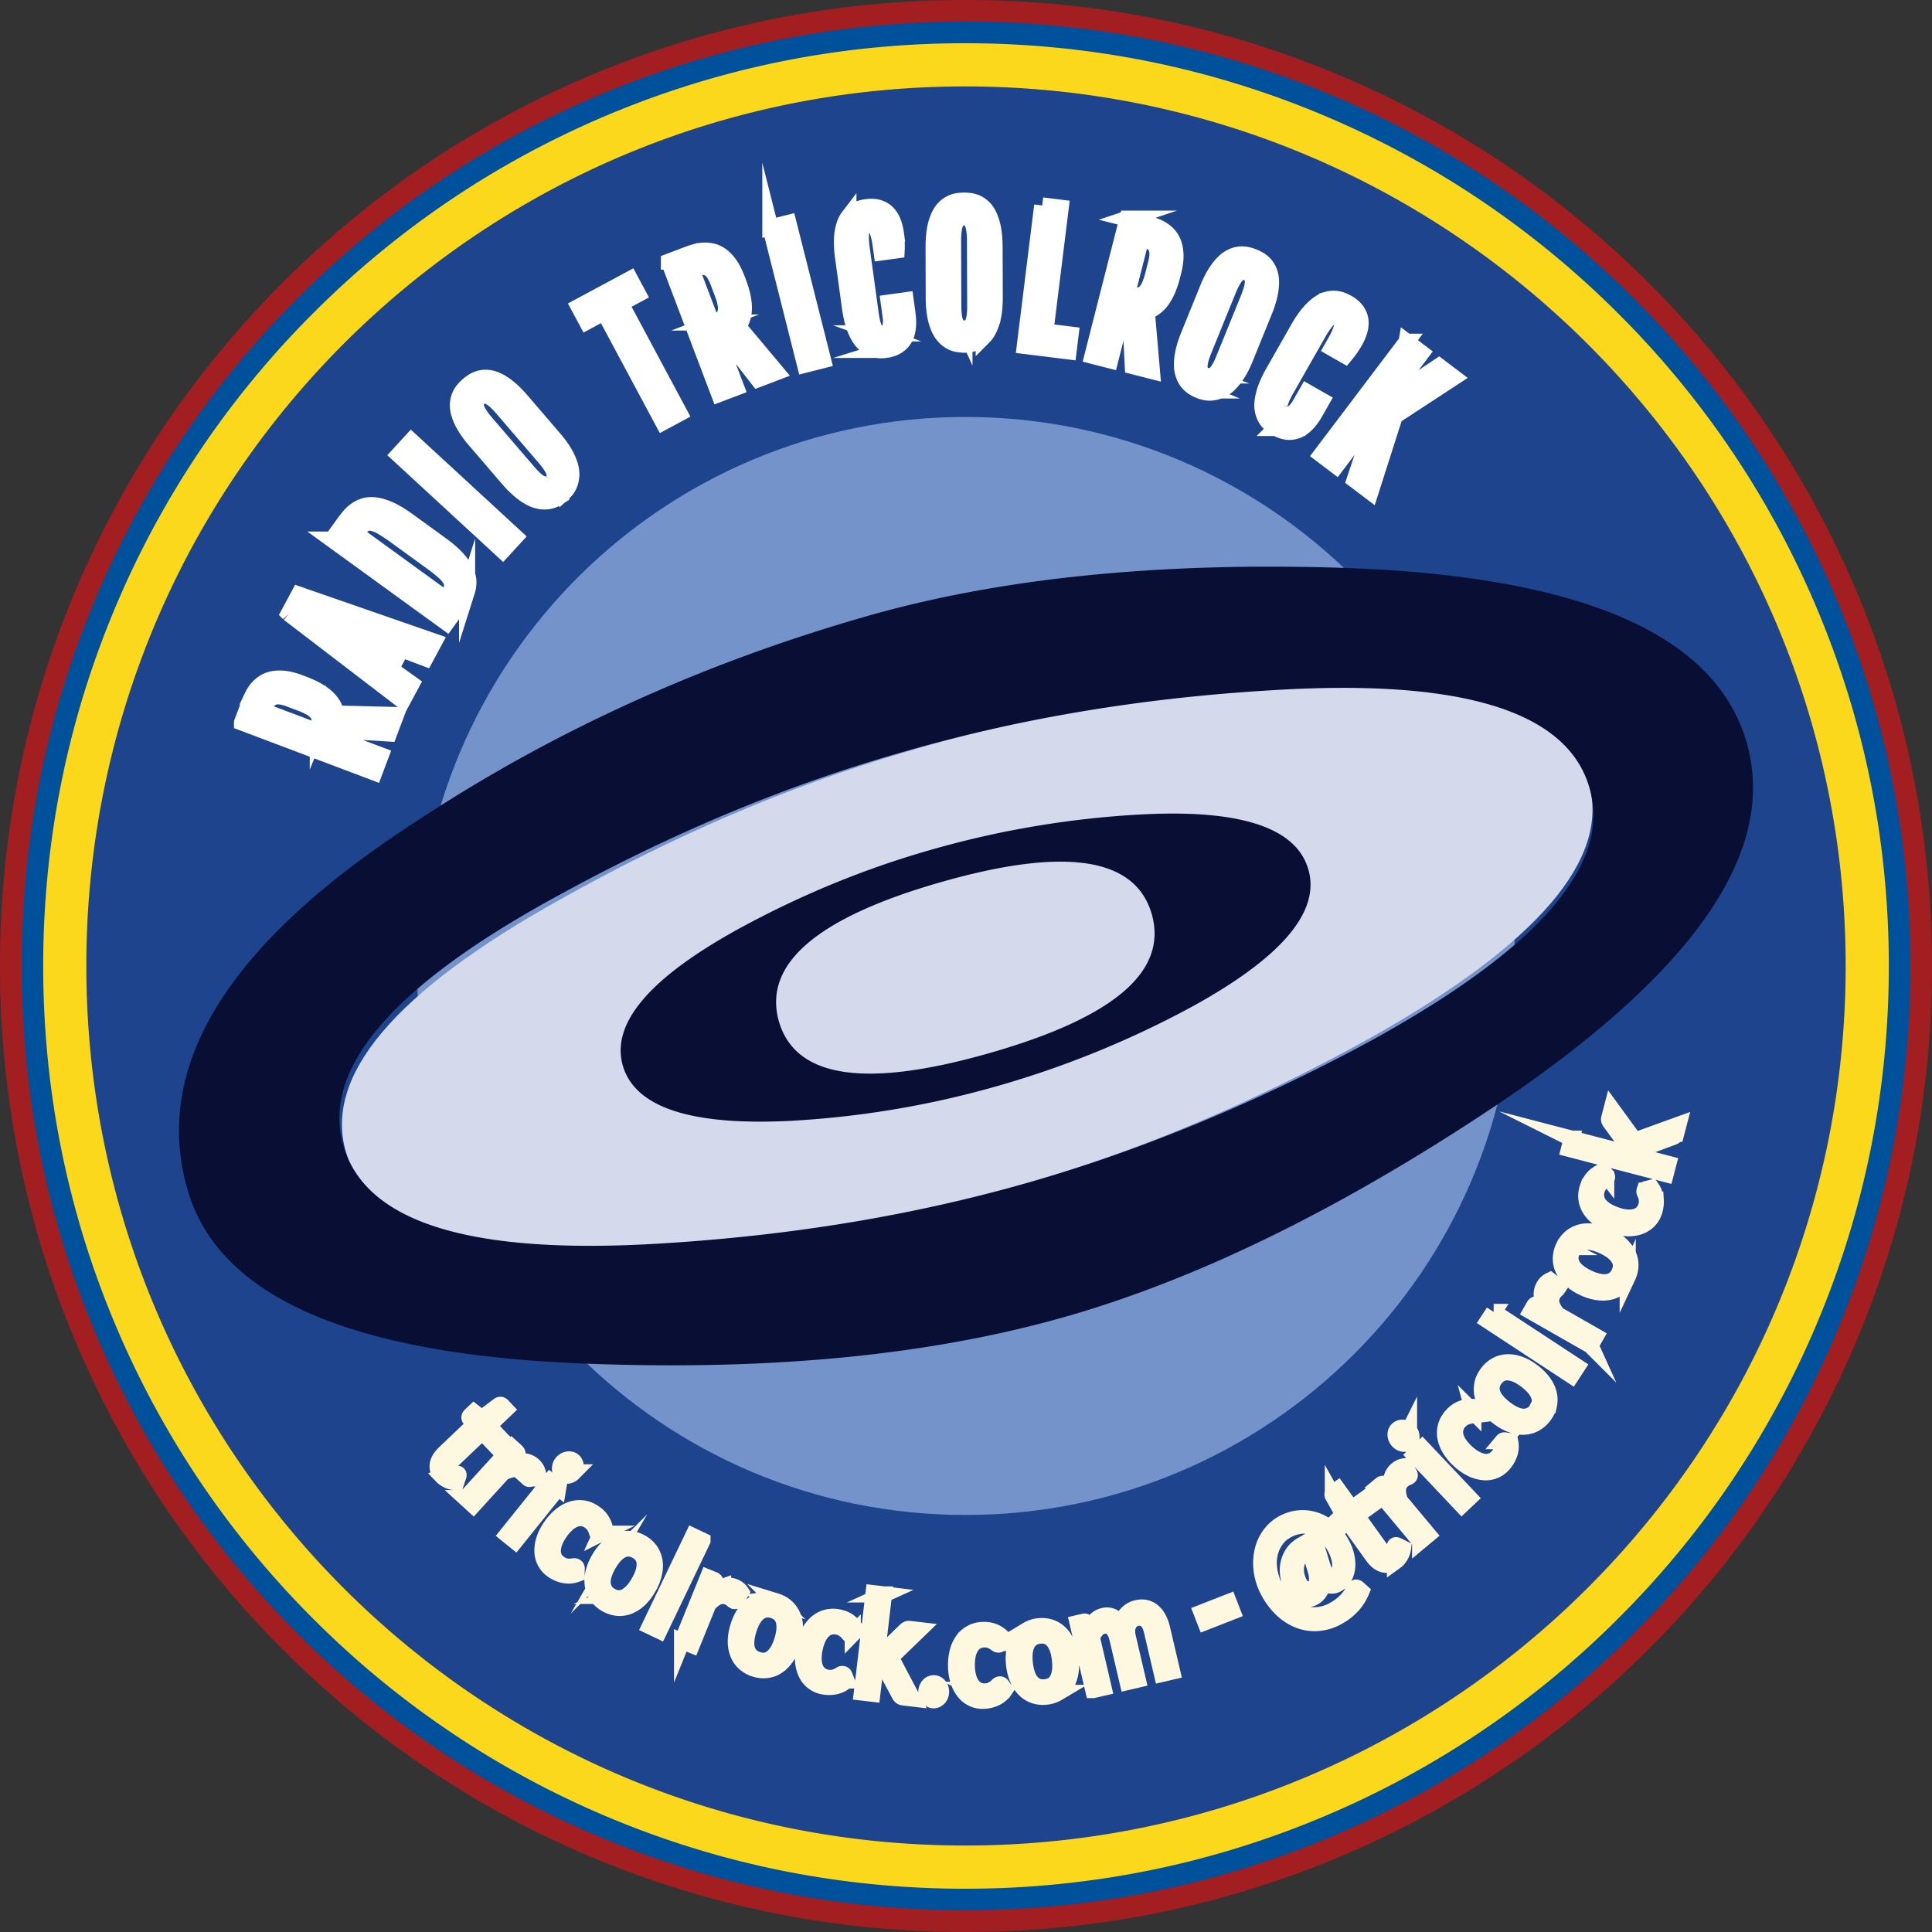
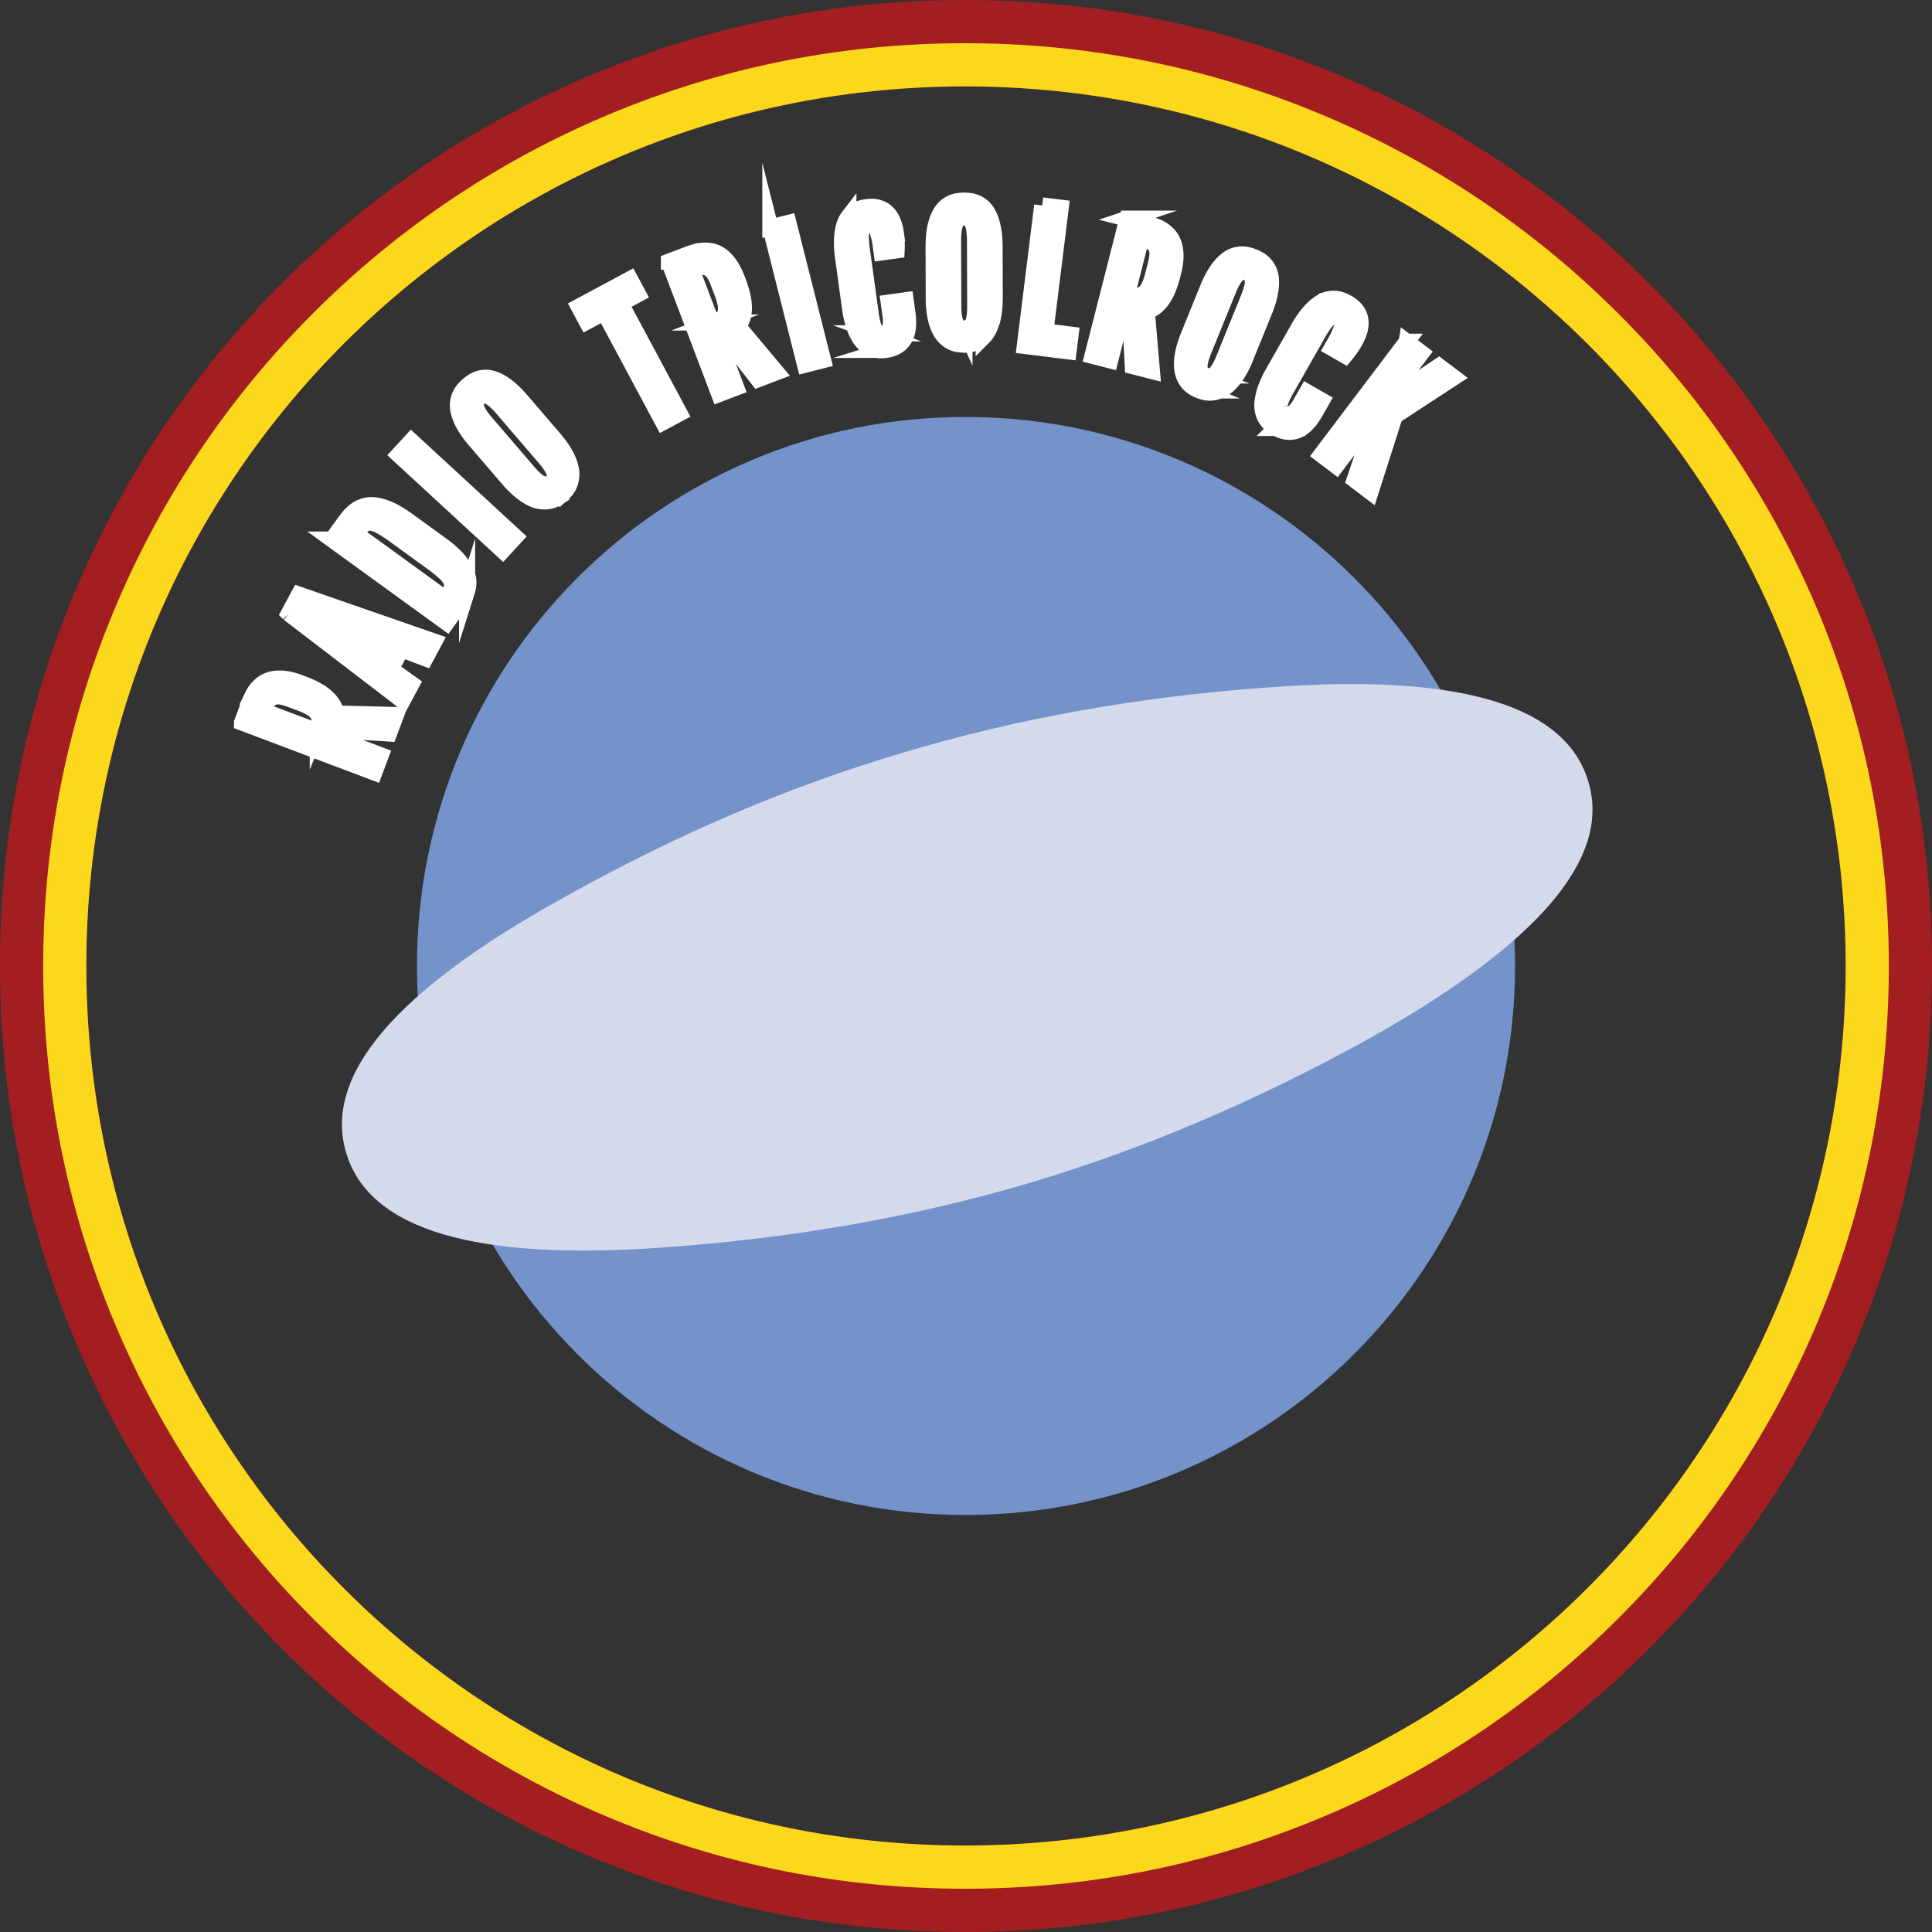
<svg xmlns="http://www.w3.org/2000/svg" width="120" height="120" fill="none">
  <rect width="100%" height="100%" fill="#333333" stroke="none" />
  <path d="M59.943 5.368c30.168 0 54.694 24.433 54.694 54.63 0 30.198-24.527 54.631-54.694 54.631s-54.58-24.435-54.58-54.63c0-30.196 24.413-54.631 54.58-54.631Zm0-5.368C51.848 0 43.994 1.585 36.6 4.713a59.699 59.699 0 0 0-19.053 12.85A59.75 59.75 0 0 0 4.708 36.635C1.584 44.035 0 51.896 0 60s1.584 15.965 4.708 23.366a59.742 59.742 0 0 0 12.84 19.07A59.64 59.64 0 0 0 36.6 115.287C43.993 118.413 51.846 120 59.943 120c8.096 0 15.953-1.585 23.356-4.712a59.862 59.862 0 0 0 19.089-12.846 59.775 59.775 0 0 0 12.882-19.069c3.139-7.404 4.73-15.267 4.73-23.371 0-8.105-1.591-15.968-4.73-23.372a59.8 59.8 0 0 0-12.882-19.07A59.88 59.88 0 0 0 83.299 4.716C75.897 1.585 68.038 0 59.943 0Z" fill="#A31E21" />
-   <path d="M59.943 5.368c30.168 0 54.694 24.433 54.694 54.63 0 30.198-24.527 54.631-54.694 54.631s-54.58-24.434-54.58-54.63S29.776 5.368 59.943 5.368Zm0-4.026c-7.915 0-15.593 1.55-22.82 4.606a58.341 58.341 0 0 0-18.625 12.563A58.41 58.41 0 0 0 5.946 37.154c-3.054 7.234-4.603 14.92-4.603 22.841 0 7.922 1.55 15.61 4.603 22.842a58.392 58.392 0 0 0 12.552 18.643 58.349 58.349 0 0 0 18.625 12.563c7.228 3.057 14.905 4.606 22.82 4.606 7.914 0 15.598-1.549 22.835-4.606a58.52 58.52 0 0 0 18.663-12.56 58.443 58.443 0 0 0 12.594-18.642c3.068-7.238 4.624-14.925 4.624-22.849 0-7.923-1.556-15.61-4.624-22.848a58.466 58.466 0 0 0-12.594-18.643 58.557 58.557 0 0 0-18.663-12.56c-7.237-3.055-14.92-4.606-22.835-4.606v.007Z" fill="#00519C" />
-   <path d="M59.943 114.629c-30.169 0-54.58-24.433-54.58-54.63 0-30.198 24.413-54.631 54.58-54.631 30.167 0 54.694 24.433 54.694 54.63 0 30.198-24.527 54.631-54.694 54.631Z" fill="#1E448E" />
  <path d="m15.032 44.877.443-1.177c.05-.133.112-.278.186-.434a2.41 2.41 0 0 1 .274-.446 1.92 1.92 0 0 1 .4-.38 1.55 1.55 0 0 1 .559-.245c.217-.05.47-.061.757-.033.288.029.617.114.99.255l.207.079c.625.236 1.106.506 1.439.811.333.305.531.642.59 1.011l3.718.093-.432 1.148-3.433-.209-.152.406 3.074 1.16-.4 1.065-8.22-3.103v-.001Zm4.707.374a1.5 1.5 0 0 0 .11-.51.72.72 0 0 0-.123-.41 1.247 1.247 0 0 0-.386-.348 4.002 4.002 0 0 0-.676-.316l-.65-.245a2.82 2.82 0 0 0-.567-.157.96.96 0 0 0-.445.026.75.75 0 0 0-.34.233 1.538 1.538 0 0 0-.258.467l-.062.164 3.335 1.258.062-.163v.001Zm-1.8-7.143.631-1.175 8.405 2.92-.555 1.034-1.486-.562-.661 1.23 1.29.923-.558 1.037-7.068-5.409.002.002Zm6.048 1.86-4.108-1.602-.024.044 3.598 2.552.534-.994Zm-3.357-6.455.705-.975a9.16 9.16 0 0 1 .347-.449 2.28 2.28 0 0 1 .426-.4c.158-.114.339-.2.54-.259.201-.058.432-.07.693-.036.26.035.554.126.883.272.326.148.696.37 1.107.669l2.066 1.498c.412.3.738.58.98.848.244.267.421.519.534.755.113.236.173.46.18.668.006.21-.02.41-.079.596a2.22 2.22 0 0 1-.247.529 8.65 8.65 0 0 1-.317.468l-.707.976-7.112-5.16Zm7.212 3.436a1.26 1.26 0 0 0 .227-.474.676.676 0 0 0-.075-.452 1.895 1.895 0 0 0-.421-.507 9.436 9.436 0 0 0-.8-.635l-2.207-1.601a9.36 9.36 0 0 0-.853-.563 1.924 1.924 0 0 0-.613-.242.673.673 0 0 0-.454.069 1.26 1.26 0 0 0-.378.365l-.173.239 5.57 4.043.174-.239.003-.003Zm-3.08-8.705.784-.852 6.462 5.956-.783.852-6.463-5.956ZM34.9 30.703c-.093.08-.2.158-.323.235a1.358 1.358 0 0 1-.415.17 1.606 1.606 0 0 1-.506.031 1.839 1.839 0 0 1-.602-.171c-.217-.1-.45-.249-.702-.452a6.294 6.294 0 0 1-.807-.802l-2.029-2.362a5.93 5.93 0 0 1-.669-.92 3.374 3.374 0 0 1-.331-.76 1.769 1.769 0 0 1-.07-.614 1.494 1.494 0 0 1 .354-.862 2.542 2.542 0 0 1 .58-.502c.118-.075.25-.135.396-.178.146-.042.31-.058.491-.048.181.009.38.062.597.158.217.096.451.246.704.447.253.201.526.472.819.813l2.028 2.362c.284.33.504.636.661.916.157.278.269.534.333.765.065.232.09.44.076.628a1.75 1.75 0 0 1-.107.5c-.057.146-.13.274-.219.38a2.139 2.139 0 0 1-.257.27l-.002-.004Zm-.653-.76a.633.633 0 0 0 .182-.246.511.511 0 0 0 .008-.313 1.513 1.513 0 0 0-.189-.412 4.501 4.501 0 0 0-.411-.546l-2.605-3.034a5.003 5.003 0 0 0-.492-.508 1.671 1.671 0 0 0-.39-.264.528.528 0 0 0-.32-.049.587.587 0 0 0-.271.14.62.62 0 0 0-.184.254.53.53 0 0 0-.003.325c.03.125.099.268.199.43.1.162.244.349.427.563l2.605 3.033c.179.208.338.372.476.49.138.117.265.2.38.246a.51.51 0 0 0 .314.037.665.665 0 0 0 .275-.148l-.001.001Zm3.285-10.547-1.084.582-.497-.925 3.184-1.71.497.927-1.08.58 3.656 6.824-1.02.548-3.657-6.824v-.002Zm4.018-3.146 1.175-.446c.134-.05.283-.1.448-.148a2.33 2.33 0 0 1 .517-.088c.179-.01.361.005.55.048.187.042.37.129.551.257.18.13.357.312.525.548.168.236.323.54.465.91l.078.208c.238.626.352 1.165.346 1.617-.008.453-.13.822-.368 1.112l2.391 2.852-1.145.436-2.114-2.716-.406.154 1.166 3.076-1.062.403-3.115-8.222h-.002Zm2.834 3.782c.19-.073.341-.158.454-.255a.703.703 0 0 0 .227-.363 1.25 1.25 0 0 0 .004-.52 4.027 4.027 0 0 0-.209-.715l-.246-.65a2.826 2.826 0 0 0-.258-.53.958.958 0 0 0-.314-.316.754.754 0 0 0-.4-.102 1.592 1.592 0 0 0-.52.115l-.163.061 1.265 3.336.163-.061h-.003Zm3.464-5.902 1.123-.285 2.154 8.525-1.123.285-2.154-8.526Zm7.182 7.603a2.536 2.536 0 0 1-.389.02 1.4 1.4 0 0 1-.432-.084 1.512 1.512 0 0 1-.437-.25 1.829 1.829 0 0 1-.403-.472 3.509 3.509 0 0 1-.34-.761c-.1-.307-.18-.678-.24-1.114l-.423-3.085a6.298 6.298 0 0 1-.066-1.137 3.36 3.36 0 0 1 .128-.818c.069-.227.157-.41.267-.554a1.431 1.431 0 0 1 .743-.528c.132-.04.254-.066.37-.082.302-.04.56-.027.776.043.216.069.396.179.542.33.147.15.26.336.343.553.083.217.141.452.176.703a5.579 5.579 0 0 1 .047 1.054l-.93.127-.061-.443c-.066-.48-.16-.832-.285-1.057-.124-.225-.274-.326-.452-.302a.531.531 0 0 0-.269.11.531.531 0 0 0-.166.27 1.653 1.653 0 0 0-.06.468c-.003.19.016.426.053.704l.546 3.98c.037.271.078.496.125.674.047.178.102.316.168.418.065.102.142.17.23.205a.6.6 0 0 0 .304.028.416.416 0 0 0 .205-.088.521.521 0 0 0 .154-.208c.04-.09.067-.2.08-.333a1.92 1.92 0 0 0-.016-.458l-.116-.852 1.05-.145.11.805c.097.702.03 1.237-.203 1.608-.233.37-.608.594-1.127.67l-.003.001Zm4.876-.327c-.122 0-.254-.011-.397-.031a1.437 1.437 0 0 1-.426-.14 1.613 1.613 0 0 1-.405-.306 1.828 1.828 0 0 1-.346-.522 3.53 3.53 0 0 1-.242-.799 6.191 6.191 0 0 1-.092-1.135l-.01-3.114c0-.444.029-.821.088-1.136a3.3 3.3 0 0 1 .242-.794c.1-.215.215-.385.346-.513a1.473 1.473 0 0 1 .828-.425c.14-.02.27-.03.39-.03.112 0 .238.009.378.026.138.02.278.06.416.123.138.063.273.157.405.281.132.125.249.294.35.508.103.214.185.48.247.798.063.317.095.701.096 1.15l.011 3.115c0 .436-.028.811-.09 1.126a3.54 3.54 0 0 1-.244.799c-.1.218-.217.393-.35.527a1.74 1.74 0 0 1-.404.31 1.378 1.378 0 0 1-.414.147c-.136.024-.26.037-.37.038l-.007-.003Zm-.003-1.005a.637.637 0 0 0 .297-.068.51.51 0 0 0 .21-.232c.054-.11.095-.255.123-.436.029-.18.041-.407.04-.683l-.013-4c0-.282-.016-.516-.046-.707a1.567 1.567 0 0 0-.127-.454.527.527 0 0 0-.21-.244.6.6 0 0 0-.297-.07.619.619 0 0 0-.303.072.545.545 0 0 0-.214.245 1.532 1.532 0 0 0-.126.456 4.92 4.92 0 0 0-.04.706l.012 4c0 .275.016.501.044.682a1.4 1.4 0 0 0 .129.434c.056.11.129.187.215.231a.665.665 0 0 0 .305.066l.001.002Zm4.831-7.641 1.15.142-.952 7.685 1.566.195-.129 1.042-2.716-.336 1.081-8.727v-.002Zm5.294.822 1.218.31c.138.036.289.083.452.138.164.055.32.13.473.225.152.094.294.212.421.355.129.143.23.32.303.529.074.21.113.46.116.75.004.29-.044.627-.142 1.012l-.055.214c-.165.648-.38 1.156-.646 1.523-.266.366-.578.599-.94.698l.32 3.71-1.188-.303-.172-3.44-.42-.107-.813 3.188-1.101-.282 2.171-8.52h.003Zm.148 4.724c.196.05.369.068.517.052a.686.686 0 0 0 .392-.169c.114-.095.214-.237.302-.422.087-.184.167-.42.24-.707l.172-.673c.056-.22.086-.413.092-.582a.961.961 0 0 0-.075-.438.762.762 0 0 0-.269-.313 1.562 1.562 0 0 0-.491-.206l-.17-.043-.881 3.457.17.042v.002Zm4.32 5.945a2.628 2.628 0 0 1-.356-.18 1.442 1.442 0 0 1-.6-.729 1.83 1.83 0 0 1-.123-.613 3.442 3.442 0 0 1 .08-.832c.064-.316.18-.678.344-1.085l1.172-2.886a6.1 6.1 0 0 1 .512-1.018c.174-.267.349-.481.525-.642a1.77 1.77 0 0 1 .514-.344 1.499 1.499 0 0 1 .928-.079 2.476 2.476 0 0 1 .712.287c.12.069.234.16.339.272.104.111.193.25.269.415a1.7 1.7 0 0 1 .13.604c.013.237-.011.514-.074.832a6.146 6.146 0 0 1-.349 1.1l-1.172 2.886c-.163.405-.334.74-.51 1.007a3.533 3.533 0 0 1-.528.646 1.81 1.81 0 0 1-.523.354 1.734 1.734 0 0 1-.493.132 1.39 1.39 0 0 1-.439-.02 2.162 2.162 0 0 1-.358-.107Zm.377-.93c.105.043.206.06.3.05a.508.508 0 0 0 .281-.134c.093-.08.186-.2.28-.356.094-.155.193-.361.295-.616l1.507-3.706c.105-.26.18-.484.226-.67.046-.185.063-.34.055-.468a.535.535 0 0 0-.102-.305.59.59 0 0 0-.248-.18.621.621 0 0 0-.308-.048.533.533 0 0 0-.29.146c-.097.085-.194.21-.29.374-.097.164-.2.378-.304.637l-1.506 3.705c-.103.255-.175.47-.216.648-.041.178-.057.33-.046.452a.517.517 0 0 0 .112.295.647.647 0 0 0 .256.177h-.002Zm4.384 3.262a2.412 2.412 0 0 1-.319-.22 1.373 1.373 0 0 1-.29-.329 1.558 1.558 0 0 1-.195-.464 1.826 1.826 0 0 1-.033-.62 3.67 3.67 0 0 1 .193-.81 6.46 6.46 0 0 1 .486-1.03l1.54-2.707c.22-.386.433-.699.64-.942.208-.244.407-.435.599-.571.191-.139.374-.23.548-.277a1.472 1.472 0 0 1 .911.033c.127.049.242.102.344.16.264.151.46.32.59.505.128.186.205.384.229.593.023.21.001.425-.065.648a3.175 3.175 0 0 1-.289.665 5.136 5.136 0 0 1-.28.442 7.64 7.64 0 0 1-.325.422l-.815-.466.222-.388c.238-.42.378-.758.416-1.013.04-.255-.02-.426-.176-.514a.539.539 0 0 0-.281-.078.528.528 0 0 0-.296.114 1.709 1.709 0 0 0-.331.335c-.118.15-.247.347-.387.591l-1.985 3.49a5.8 5.8 0 0 0-.31.612c-.07.168-.111.314-.12.434a.51.51 0 0 0 .056.302c.048.08.122.149.224.207a.434.434 0 0 0 .216.055.53.53 0 0 0 .25-.07c.086-.048.175-.12.267-.216.09-.096.179-.22.265-.373l.426-.747.92.526-.402.706c-.35.615-.729.998-1.139 1.15-.41.154-.843.102-1.3-.155h-.004Zm8.111-5.358.924.7-2.316 3.062.029.022 3.37-2.263.921.697-3.663 2.396-1.507 4.715-.988-.748 1.405-4.185-.029-.022-2.522 3.337-.924-.7 5.302-7.01h-.002Z" fill="#fff" stroke="#fff" stroke-miterlimit="10" />
  <path d="M59.964 94.097c-18.829 0-34.066-15.25-34.066-34.099 0-18.849 15.237-34.1 34.066-34.1 18.83 0 34.139 15.251 34.139 34.1 0 18.849-15.31 34.1-34.139 34.1Z" fill="#7593CB" />
  <path d="M98.67 48.602c-1.378-4.818-8.008-6.792-19.859-5.908-8.037.566-15.639 1.928-22.754 4.065-7.143 2.112-14.207 5.143-21.223 9.089-10.332 5.743-14.78 10.998-13.326 15.776 1.436 4.774 8.013 6.714 19.792 5.85 8.086-.58 15.637-1.922 22.628-3.996 7.113-2.114 14.176-5.12 21.236-9.04 10.364-5.836 14.891-11.11 13.505-15.834v-.002Z" fill="#D4DAEC" />
-   <path d="M98.744 49.007c-1.325-4.834-7.93-6.88-19.791-6.132-8.042.475-15.66 1.752-22.798 3.81-7.166 2.033-14.264 4.983-21.324 8.852C24.436 61.164 19.93 66.37 21.33 71.162c1.383 4.792 7.938 6.803 19.725 6.072 8.092-.49 15.657-1.746 22.672-3.743 7.137-2.034 14.233-4.962 21.336-8.801 10.428-5.72 15.016-10.943 13.682-15.681v-.002ZM81.272 54.03c.729 2.606-1.67 5.433-7.197 8.477a59.824 59.824 0 0 1-12.063 4.931 58.31 58.31 0 0 1-12.803 2.174c-6.272.332-9.776-.82-10.529-3.435-.73-2.606 1.639-5.413 7.14-8.452 3.893-2.129 7.885-3.775 12.065-4.96a58.736 58.736 0 0 1 12.85-2.17c6.281-.355 9.803.799 10.535 3.435h.002Zm-9.73 2.764c-1.01-3.55-5.377-4.208-13.098-2.003-7.72 2.205-11.062 5.099-10.068 8.642 1.02 3.527 5.355 4.182 13.077 1.978 7.722-2.205 11.084-5.065 10.09-8.616Zm-5.444 25.013c-8.282 2.353-18.042 3.312-29.331 2.904-14.788-.501-23.16-4.08-25.106-10.779-2.255-7.734 2.522-15.387 14.3-22.986 8.388-5.528 17.668-9.746 27.799-12.651 8.332-2.395 18.246-3.397 29.69-3.023 14.838.507 23.2 4.163 25.065 10.95 1.868 6.759-3.384 14.272-15.74 22.536-9.499 6.325-18.397 10.696-26.677 13.05v-.001Z" fill="#090E35" />
-   <path d="M27.446 91.676c-.203-.212-.29-.44-.261-.686.028-.244.17-.487.426-.733l1.893-1.802-.308-.324a.139.139 0 0 1-.04-.1c0-.037.022-.075.063-.114l.217-.206.484.38 1.059-.8a.167.167 0 0 1 .108-.036c.038 0 .07.017.1.047l.227.24-1.065 1.014.732.77-.394.376-.733-.77-1.856 1.767c-.13.124-.201.244-.212.359a.371.371 0 0 0 .106.302c.047.05.096.085.146.107.05.022.096.037.14.045.044.01.082.016.115.02.033.005.056.013.07.028.023.025.026.062.01.116l-.129.385a1.245 1.245 0 0 1-.9-.384l.002-.001Zm1.466 1.375 2.876-3.156.277.252c.051.047.078.092.077.133 0 .041-.024.093-.068.156l-.416.522c.295-.135.567-.2.818-.198.252.003.47.088.655.258a.895.895 0 0 1 .275.456l-.44.357c-.06.04-.111.04-.155 0a.516.516 0 0 1-.09-.135.88.88 0 0 0-.191-.23.772.772 0 0 0-.576-.215c-.215.01-.457.086-.728.23l-1.832 2.01-.482-.44Zm5.765-.651L32 95.728l-.507-.409 2.677-3.328.507.41Zm.955-.951a.538.538 0 0 1-.158.135.626.626 0 0 1-.186.068.448.448 0 0 1-.355-.084.37.37 0 0 1-.111-.144.556.556 0 0 1 .085-.56.609.609 0 0 1 .158-.14.532.532 0 0 1 .374-.07.399.399 0 0 1 .278.226c.027.056.04.118.042.184a.585.585 0 0 1-.129.387l.002-.002Zm1.68 3.814a.329.329 0 0 1-.09.025c-.025.003-.053-.006-.083-.028-.03-.02-.052-.058-.068-.112a1.329 1.329 0 0 0-.198-.422 1.018 1.018 0 0 0-.252-.241.998.998 0 0 0-.458-.184.963.963 0 0 0-.47.063 1.565 1.565 0 0 0-.468.295 2.813 2.813 0 0 0-.443.508 2.762 2.762 0 0 0-.332.609 1.575 1.575 0 0 0-.114.538.969.969 0 0 0 .1.45c.067.135.169.25.306.345.13.092.25.148.358.172.108.023.207.033.294.028a2.29 2.29 0 0 0 .221-.022c.061-.01.11-.003.145.022a.135.135 0 0 1 .06.13l-.005.331a1.434 1.434 0 0 1-.781.063 1.883 1.883 0 0 1-.718-.31 1.444 1.444 0 0 1-.624-1.14 2.152 2.152 0 0 1 .112-.764c.088-.273.23-.55.43-.836.182-.26.382-.478.6-.655.219-.177.443-.304.676-.378.232-.074.47-.096.712-.06.24.035.475.134.706.294.213.15.373.321.481.515.109.195.175.409.2.641l-.296.121-.001.002Zm2.523.554a1.7 1.7 0 0 1 .559.501c.138.2.224.42.262.662.038.243.024.5-.04.777-.063.277-.178.56-.345.85a3.134 3.134 0 0 1-.559.73 2.044 2.044 0 0 1-.649.424 1.56 1.56 0 0 1-.702.105 1.7 1.7 0 0 1-.713-.232 1.705 1.705 0 0 1-.561-.5 1.561 1.561 0 0 1-.266-.661 2.055 2.055 0 0 1 .037-.777c.063-.275.177-.56.344-.852.166-.291.353-.533.559-.727a2.06 2.06 0 0 1 .653-.425c.23-.09.464-.124.706-.105.242.019.479.096.715.231v-.001Zm-1.897 3.307c.318.183.626.197.923.04.297-.155.571-.45.823-.89.253-.443.372-.831.356-1.168-.015-.336-.182-.596-.5-.778a1.006 1.006 0 0 0-.474-.147.937.937 0 0 0-.454.104 1.511 1.511 0 0 0-.43.338c-.14.153-.272.339-.398.557a3.06 3.06 0 0 0-.278.623c-.06.195-.084.376-.072.54a.936.936 0 0 0 .506.78l-.002.001Zm5.695-3.434-2.683 5.601-.588-.281 2.683-5.602.588.281Zm-1.268 6.248 1.604-3.96.345.14c.066.026.105.06.118.097a.31.31 0 0 1-.01.17l-.208.634c.23-.228.462-.386.699-.47a.955.955 0 0 1 .704.014.964.964 0 0 1 .243.141.89.89 0 0 1 .171.19l-.289.488c-.042.058-.09.077-.144.055a.515.515 0 0 1-.13-.096.887.887 0 0 0-.26-.15.78.78 0 0 0-.614-.002c-.198.083-.4.24-.603.47l-1.021 2.521-.605-.246v.004Zm5.827-2.484c.26.08.478.202.657.367.177.163.312.36.402.586.09.229.133.483.132.768 0 .283-.052.585-.15.904a3.14 3.14 0 0 1-.386.835c-.157.235-.338.42-.539.557a1.532 1.532 0 0 1-.661.256 1.718 1.718 0 0 1-.748-.069 1.716 1.716 0 0 1-.656-.363 1.536 1.536 0 0 1-.404-.585 2.047 2.047 0 0 1-.137-.766c0-.283.05-.585.15-.907.098-.32.227-.598.386-.832.159-.235.34-.422.543-.559.203-.136.425-.223.665-.258a1.69 1.69 0 0 1 .748.068l-.002-.002Zm-1.122 3.644c.35.109.654.054.91-.163s.459-.568.606-1.051c.15-.486.181-.891.092-1.217-.09-.324-.308-.541-.659-.65a1.01 1.01 0 0 0-.495-.037.961.961 0 0 0-.42.201 1.534 1.534 0 0 0-.346.425 3.27 3.27 0 0 0-.266.63 3.16 3.16 0 0 0-.135.669c-.015.204 0 .385.047.542a.932.932 0 0 0 .236.401c.108.11.253.192.43.247v.003Zm5.896-1.62a.325.325 0 0 1-.072.059.126.126 0 0 1-.088.007c-.036-.007-.071-.033-.106-.075a1.297 1.297 0 0 0-.346-.31 1.037 1.037 0 0 0-.328-.123 1.01 1.01 0 0 0-.493.011.981.981 0 0 0-.408.244 1.571 1.571 0 0 0-.313.456c-.088.186-.157.4-.207.642a2.757 2.757 0 0 0-.066.69c.01.208.044.387.107.54a.963.963 0 0 0 .267.374.927.927 0 0 0 .418.198c.155.033.287.038.397.018a1.17 1.17 0 0 0 .281-.09 1.92 1.92 0 0 0 .195-.107c.052-.033.099-.046.143-.036a.132.132 0 0 1 .107.096l.122.306a1.422 1.422 0 0 1-.694.365 1.893 1.893 0 0 1-.782-.003 1.439 1.439 0 0 1-1.023-.802 2.096 2.096 0 0 1-.196-.745 3.128 3.128 0 0 1 .067-.938 3.22 3.22 0 0 1 .294-.838c.13-.248.289-.453.473-.613.185-.161.394-.272.63-.335a1.64 1.64 0 0 1 .765-.008c.253.053.468.148.644.285.176.136.32.306.435.511l-.223.229v-.008Zm1.94-2.444-.427 3.632.168.02c.049.006.09.003.123-.009a.352.352 0 0 0 .116-.082l1.334-1.299a.61.61 0 0 1 .122-.096.233.233 0 0 1 .151-.025l.59.069-1.553 1.503c-.04.044-.079.082-.115.114a.666.666 0 0 1-.122.083.75.75 0 0 1 .105.129c.03.047.058.101.083.16l1.194 2.265-.583-.069a.258.258 0 0 1-.132-.052.38.38 0 0 1-.094-.124l-1.007-1.881a.301.301 0 0 0-.096-.128.416.416 0 0 0-.16-.047l-.182-.022-.239 2.027-.65-.077.726-6.17.65.078-.002.001Zm2.632 6.024a.622.622 0 0 1 .044-.205.547.547 0 0 1 .103-.163.44.44 0 0 1 .151-.107.401.401 0 0 1 .358.017.487.487 0 0 1 .231.294.61.61 0 0 1 .025.208.607.607 0 0 1-.044.206.528.528 0 0 1-.105.162.471.471 0 0 1-.152.105.414.414 0 0 1-.358-.017.457.457 0 0 1-.227-.289.61.61 0 0 1-.025-.211h-.001Zm4.615-3.007a.284.284 0 0 1-.058.072.122.122 0 0 1-.083.027.192.192 0 0 1-.12-.051 1.99 1.99 0 0 0-.165-.113 1.04 1.04 0 0 0-.59-.159 1.01 1.01 0 0 0-.477.12.964.964 0 0 0-.343.329c-.092.141-.16.312-.205.514a2.88 2.88 0 0 0-.06.671c.005.258.035.488.089.689.055.2.13.368.224.502s.21.237.344.307a.936.936 0 0 0 .451.099 1.023 1.023 0 0 0 .646-.222 2.31 2.31 0 0 0 .166-.148c.044-.044.087-.066.13-.068.057 0 .098.022.126.07l.189.27a1.423 1.423 0 0 1-.596.51c-.24.11-.494.166-.763.171a1.411 1.411 0 0 1-.649-.137 1.498 1.498 0 0 1-.526-.418 2.135 2.135 0 0 1-.358-.684 3.151 3.151 0 0 1-.143-.93 3.255 3.255 0 0 1 .1-.884c.073-.272.181-.506.325-.704a1.555 1.555 0 0 1 1.286-.645 1.535 1.535 0 0 1 1.23.535l-.169.273-.001.004Zm2.353-1.041c.269-.03.519-.005.748.074.23.078.429.206.602.379.172.173.314.39.425.651.112.261.186.557.222.89.036.335.03.642-.022.918a2.073 2.073 0 0 1-.273.727c-.13.208-.299.373-.506.499a1.729 1.729 0 0 1-.713.234 1.7 1.7 0 0 1-.747-.072 1.55 1.55 0 0 1-.603-.378 2.021 2.021 0 0 1-.429-.648 3.085 3.085 0 0 1-.223-.892 3.144 3.144 0 0 1 .024-.916c.053-.279.146-.523.278-.729.132-.206.301-.374.507-.501a1.68 1.68 0 0 1 .713-.236h-.003Zm.418 3.79c.364-.041.62-.211.77-.511.15-.301.195-.703.14-1.206-.055-.507-.189-.891-.4-1.153-.21-.263-.497-.375-.862-.334-.184.021-.34.074-.468.162a.957.957 0 0 0-.306.353 1.523 1.523 0 0 0-.15.526c-.023.205-.02.433.008.685.029.251.076.473.142.666.066.194.152.353.259.479.105.125.23.217.375.275.145.058.308.077.494.056l-.002.002Zm2.98.173-.97-4.16.378-.088c.09-.022.158.016.207.112l.146.417a2.07 2.07 0 0 1 .34-.57.985.985 0 0 1 .534-.316.818.818 0 0 1 .648.095c.187.121.346.306.475.556.014-.162.05-.308.107-.437a1.203 1.203 0 0 1 .504-.568 1.34 1.34 0 0 1 .34-.132c.19-.044.367-.049.532-.014.165.035.314.107.45.217.134.11.252.256.353.439.1.182.18.401.238.653l.62 2.648-.635.148-.62-2.649c-.075-.325-.196-.558-.358-.698-.163-.14-.362-.182-.596-.126a.724.724 0 0 0-.487.379.936.936 0 0 0-.098.349c-.012.134 0 .284.04.449l.618 2.648-.634.148-.62-2.649c-.078-.333-.194-.569-.348-.706a.605.605 0 0 0-.567-.127.75.75 0 0 0-.404.248 1.58 1.58 0 0 0-.276.483l.724 3.102-.635.147-.006.002Zm6.729-4.811 1.685-.659.231.593-1.685.659-.231-.593Zm8.447-1.781a.673.673 0 0 1-.483.093c-.155-.033-.301-.135-.438-.311-.011.267-.065.486-.16.654a1.026 1.026 0 0 1-.393.393.796.796 0 0 1-.374.113.77.77 0 0 1-.353-.075 1.087 1.087 0 0 1-.321-.238c-.1-.105-.19-.228-.272-.37a2.347 2.347 0 0 1-.254-.686 2.06 2.06 0 0 1-.017-.747c.039-.247.13-.483.271-.707.142-.223.346-.41.611-.561a1.581 1.581 0 0 1 .763-.236l.456 1.493c.065.206.13.37.198.489.05.088.1.155.153.2a.404.404 0 0 0 .155.092.295.295 0 0 0 .153.003.576.576 0 0 0 .386-.333c.055-.121.082-.264.082-.431 0-.165-.028-.348-.087-.546a2.907 2.907 0 0 0-.268-.616 2.923 2.923 0 0 0-.646-.807 2.092 2.092 0 0 0-.75-.415 1.806 1.806 0 0 0-.799-.049 2.329 2.329 0 0 0-.796.286 2.026 2.026 0 0 0-.693.642 2.313 2.313 0 0 0-.355.887c-.06.325-.057.668.008 1.028.064.362.198.72.399 1.073.235.415.5.747.791.997.293.25.597.425.915.525.317.101.638.129.964.087.325-.043.64-.151.943-.324a3.18 3.18 0 0 0 .785-.609 2.89 2.89 0 0 0 .467-.673.181.181 0 0 1 .068-.082c.044-.025.094-.014.149.032l.217.196a3.099 3.099 0 0 1-.54.856 3.414 3.414 0 0 1-.901.711 2.997 2.997 0 0 1-1.14.382 2.712 2.712 0 0 1-1.154-.112 3.113 3.113 0 0 1-1.076-.618 4.22 4.22 0 0 1-.908-1.132 3.844 3.844 0 0 1-.35-.82 3.723 3.723 0 0 1-.146-.831 3.33 3.33 0 0 1 .049-.804 2.721 2.721 0 0 1 .661-1.367c.171-.188.37-.349.6-.48.195-.111.4-.194.614-.253a2.51 2.51 0 0 1 1.951.285c.205.124.398.283.582.475.183.192.348.418.498.68.15.264.256.526.319.786.062.26.083.505.062.733-.02.228-.081.432-.182.613-.1.18-.24.32-.42.423l.005.006Zm-1.606.334a.642.642 0 0 0 .298-.39 1.03 1.03 0 0 0 .03-.348 2.136 2.136 0 0 0-.093-.472l-.372-1.218a1.222 1.222 0 0 0-.289.12 1 1 0 0 0-.372.365c-.09.153-.146.318-.17.497a1.67 1.67 0 0 0 .019.557c.038.192.105.373.2.541.1.176.215.297.345.364.13.066.266.06.402-.02l.002.004Zm5.17-1.709c-.24.171-.476.226-.714.165-.237-.062-.46-.235-.666-.522l-1.525-2.124-.363.262a.13.13 0 0 1-.104.025c-.037-.007-.072-.032-.105-.077l-.174-.242.441-.428-.649-1.16a.17.17 0 0 1-.022-.111.144.144 0 0 1 .06-.093l.267-.192.86 1.195.862-.62.317.441-.862.621 1.495 2.083c.106.146.214.233.327.26a.372.372 0 0 0 .314-.065.462.462 0 0 0 .126-.13.673.673 0 0 0 .064-.131.978.978 0 0 0 .035-.112.12.12 0 0 1 .036-.066c.028-.02.066-.019.116.005l.365.179c-.02.163-.076.32-.164.469-.088.149-.2.272-.337.37v-.002Zm1.561-1.268L85.47 92.46l.287-.239c.055-.046.102-.064.142-.058.04.006.09.036.144.088l.46.483c-.092-.31-.122-.59-.084-.839a.956.956 0 0 1 .344-.614.912.912 0 0 1 .238-.148.914.914 0 0 1 .249-.063l.295.484c.031.065.025.117-.019.154a.52.52 0 0 1-.146.071.864.864 0 0 0-.253.16.78.78 0 0 0-.292.542c-.02.213.023.465.13.753l1.743 2.088-.502.419v-.002Zm-.687-6.878a.552.552 0 0 1 .125.554.39.39 0 0 1-.102.154.385.385 0 0 1-.159.092.497.497 0 0 1-.185.017.548.548 0 0 1-.355-.176.582.582 0 0 1-.162-.371.488.488 0 0 1 .027-.186.397.397 0 0 1 .26-.245.467.467 0 0 1 .186-.018.597.597 0 0 1 .365.18v-.002Zm.815 1.073 2.936 3.102-.473.448-2.936-3.102.473-.448Zm3.181-2.23c.01.037.014.066.012.092 0 .025-.014.052-.039.078-.025.027-.064.044-.12.052a1.296 1.296 0 0 0-.445.138.998.998 0 0 0-.272.22.998.998 0 0 0-.244.428.977.977 0 0 0 0 .477c.04.165.116.332.231.502.115.17.263.34.445.506.19.176.375.313.559.41.182.1.355.161.518.185a.97.97 0 0 0 .46-.038.926.926 0 0 0 .382-.258.999.999 0 0 0 .286-.621c.007-.087.01-.16.008-.224-.001-.063.011-.108.041-.141a.133.133 0 0 1 .137-.043l.325.05c.058.273.044.535-.043.784a1.92 1.92 0 0 1-.402.671 1.435 1.435 0 0 1-1.212.468 2.12 2.12 0 0 1-.742-.213 3.114 3.114 0 0 1-.77-.54 3.193 3.193 0 0 1-.568-.682 2.102 2.102 0 0 1-.285-.722 1.568 1.568 0 0 1 .035-.714c.066-.234.195-.454.386-.662.176-.19.368-.327.574-.407.207-.082.427-.12.661-.112l.082.31v.006Zm.883-2.428a1.69 1.69 0 0 1 .57-.49 1.56 1.56 0 0 1 .69-.172c.245-.005.5.042.763.143.266.1.53.251.795.456.267.206.484.423.647.65.164.23.276.463.335.7.06.238.063.476.011.712a1.72 1.72 0 0 1-.325.677 1.7 1.7 0 0 1-.569.49c-.213.111-.444.17-.69.176a2.055 2.055 0 0 1-.764-.139 3.087 3.087 0 0 1-.799-.454 3.043 3.043 0 0 1-.644-.653 2.015 2.015 0 0 1-.333-.704 1.589 1.589 0 0 1-.01-.714c.05-.238.158-.463.323-.678Zm3.022 2.32c.224-.291.277-.595.164-.911-.115-.316-.372-.628-.773-.934-.404-.31-.773-.48-1.108-.508-.334-.029-.614.102-.837.393a1.009 1.009 0 0 0-.207.451.943.943 0 0 0 .042.464c.054.157.146.315.278.472.132.159.299.314.5.469.2.154.394.273.58.36.185.085.36.133.524.143a.948.948 0 0 0 .457-.082c.142-.064.269-.17.382-.318h-.002Zm-2.644-6.109 5.19 3.405-.356.546-5.19-3.405.358-.546h-.002Zm6.02 2.086-3.707-2.117.185-.326c.035-.061.073-.096.113-.105a.318.318 0 0 1 .167.031l.6.293a1.917 1.917 0 0 1-.372-.755.956.956 0 0 1 .108-.697.87.87 0 0 1 .385-.366l.445.35c.051.05.064.101.034.151a.496.496 0 0 1-.113.117.879.879 0 0 0-.182.237.775.775 0 0 0-.085.609c.056.208.184.428.385.66l2.36 1.348-.324.568.001.002Zm-1.679-6.115a1.7 1.7 0 0 1 .45-.603c.186-.154.397-.26.634-.319.237-.058.496-.068.776-.028.28.039.572.13.875.27.306.142.564.307.775.494.21.187.37.392.479.61.11.219.165.45.165.69 0 .243-.055.487-.17.732a1.705 1.705 0 0 1-.448.602 1.56 1.56 0 0 1-.634.323c-.238.06-.497.07-.776.033a3.085 3.085 0 0 1-.879-.27 3.043 3.043 0 0 1-.77-.495 2.039 2.039 0 0 1-.48-.613 1.576 1.576 0 0 1-.167-.694 1.697 1.697 0 0 1 .167-.732h.003Zm3.456 1.6c.154-.333.14-.64-.039-.923-.181-.283-.5-.53-.958-.742-.462-.214-.86-.299-1.193-.253-.333.046-.576.234-.73.566a1 1 0 0 0-.104.486c.01.156.057.304.143.444.086.141.212.273.376.399.163.126.36.24.589.348.229.106.444.18.644.223.2.042.381.05.543.025a.95.95 0 0 0 .429-.18 1 1 0 0 0 .303-.392h-.003Zm-.808-6.065a.337.337 0 0 1 .047.079c.01.024.008.053-.004.088-.013.035-.043.066-.09.094a1.548 1.548 0 0 0-.163.115 1.026 1.026 0 0 0-.357.495.997.997 0 0 0-.056.491.98.98 0 0 0 .185.44c.1.134.237.259.408.372.172.112.374.209.607.292.243.087.468.14.674.16.206.018.389.007.548-.034a.95.95 0 0 0 .407-.214c.111-.1.196-.23.253-.387a1.008 1.008 0 0 0 .02-.682 1.563 1.563 0 0 0-.08-.208c-.027-.056-.031-.105-.017-.146a.132.132 0 0 1 .11-.093l.319-.08c.16.228.248.475.267.738a1.92 1.92 0 0 1-.109.775 1.433 1.433 0 0 1-.356.56 1.52 1.52 0 0 1-.577.344 2.103 2.103 0 0 1-.765.095 3.143 3.143 0 0 1-.919-.195 3.195 3.195 0 0 1-.79-.406 2.125 2.125 0 0 1-.544-.552 1.54 1.54 0 0 1-.246-.67c-.03-.242.001-.496.097-.76a1.57 1.57 0 0 1 .37-.6c.158-.156.347-.277.565-.362l.196.253v-.002Zm-2.149-2.269 3.535.923.042-.164a.252.252 0 0 0 .008-.122.373.373 0 0 0-.064-.128l-1.103-1.5a.715.715 0 0 1-.079-.134.238.238 0 0 1-.003-.152l.15-.576 1.274 1.746c.037.045.07.088.097.129a.62.62 0 0 1 .066.132.69.69 0 0 1 .143-.087c.05-.023.108-.042.17-.06l2.405-.872-.148.567a.259.259 0 0 1-.069.125.413.413 0 0 1-.135.077l-2 .74a.313.313 0 0 0-.14.078.368.368 0 0 0-.067.152l-.046.178 1.973.516-.165.635-6.004-1.568.165-.635h-.005Z" fill="#FFFBEB" stroke="#FFF8E1" stroke-miterlimit="10" />
-   <path d="M59.943 5.368c30.168 0 54.694 24.433 54.694 54.63 0 30.198-24.528 54.631-54.694 54.631-30.167 0-54.58-24.435-54.58-54.63 0-30.196 24.413-54.631 54.58-54.631Zm0-2.683c-7.736 0-15.237 1.514-22.298 4.5a56.999 56.999 0 0 0-18.2 12.277A57.034 57.034 0 0 0 7.181 37.68C4.196 44.747 2.683 52.257 2.683 60c0 7.742 1.513 15.252 4.498 22.32a57.089 57.089 0 0 0 12.264 18.216 57.02 57.02 0 0 0 18.2 12.276c7.061 2.987 14.564 4.501 22.298 4.501 7.733 0 15.243-1.514 22.315-4.501a57.218 57.218 0 0 0 18.239-12.273 57.11 57.11 0 0 0 12.305-18.217c2.997-7.07 4.516-14.582 4.516-22.322 0-7.741-1.519-15.253-4.516-22.323a57.109 57.109 0 0 0-12.305-18.217 57.254 57.254 0 0 0-18.24-12.275c-7.072-2.986-14.58-4.5-22.314-4.5Z" fill="#FCD81C" />
+   <path d="M59.943 5.368c30.168 0 54.694 24.433 54.694 54.63 0 30.198-24.528 54.631-54.694 54.631-30.167 0-54.58-24.435-54.58-54.63 0-30.196 24.413-54.631 54.58-54.631Zm0-2.683c-7.736 0-15.237 1.514-22.298 4.5a56.999 56.999 0 0 0-18.2 12.277A57.034 57.034 0 0 0 7.181 37.68C4.196 44.747 2.683 52.257 2.683 60c0 7.742 1.513 15.252 4.498 22.32a57.089 57.089 0 0 0 12.264 18.216 57.02 57.02 0 0 0 18.2 12.276c7.061 2.987 14.564 4.501 22.298 4.501 7.733 0 15.243-1.514 22.315-4.501a57.218 57.218 0 0 0 18.239-12.273 57.11 57.11 0 0 0 12.305-18.217c2.997-7.07 4.516-14.582 4.516-22.322 0-7.741-1.519-15.253-4.516-22.323a57.109 57.109 0 0 0-12.305-18.217 57.254 57.254 0 0 0-18.24-12.275c-7.072-2.986-14.58-4.5-22.314-4.5" fill="#FCD81C" />
</svg>